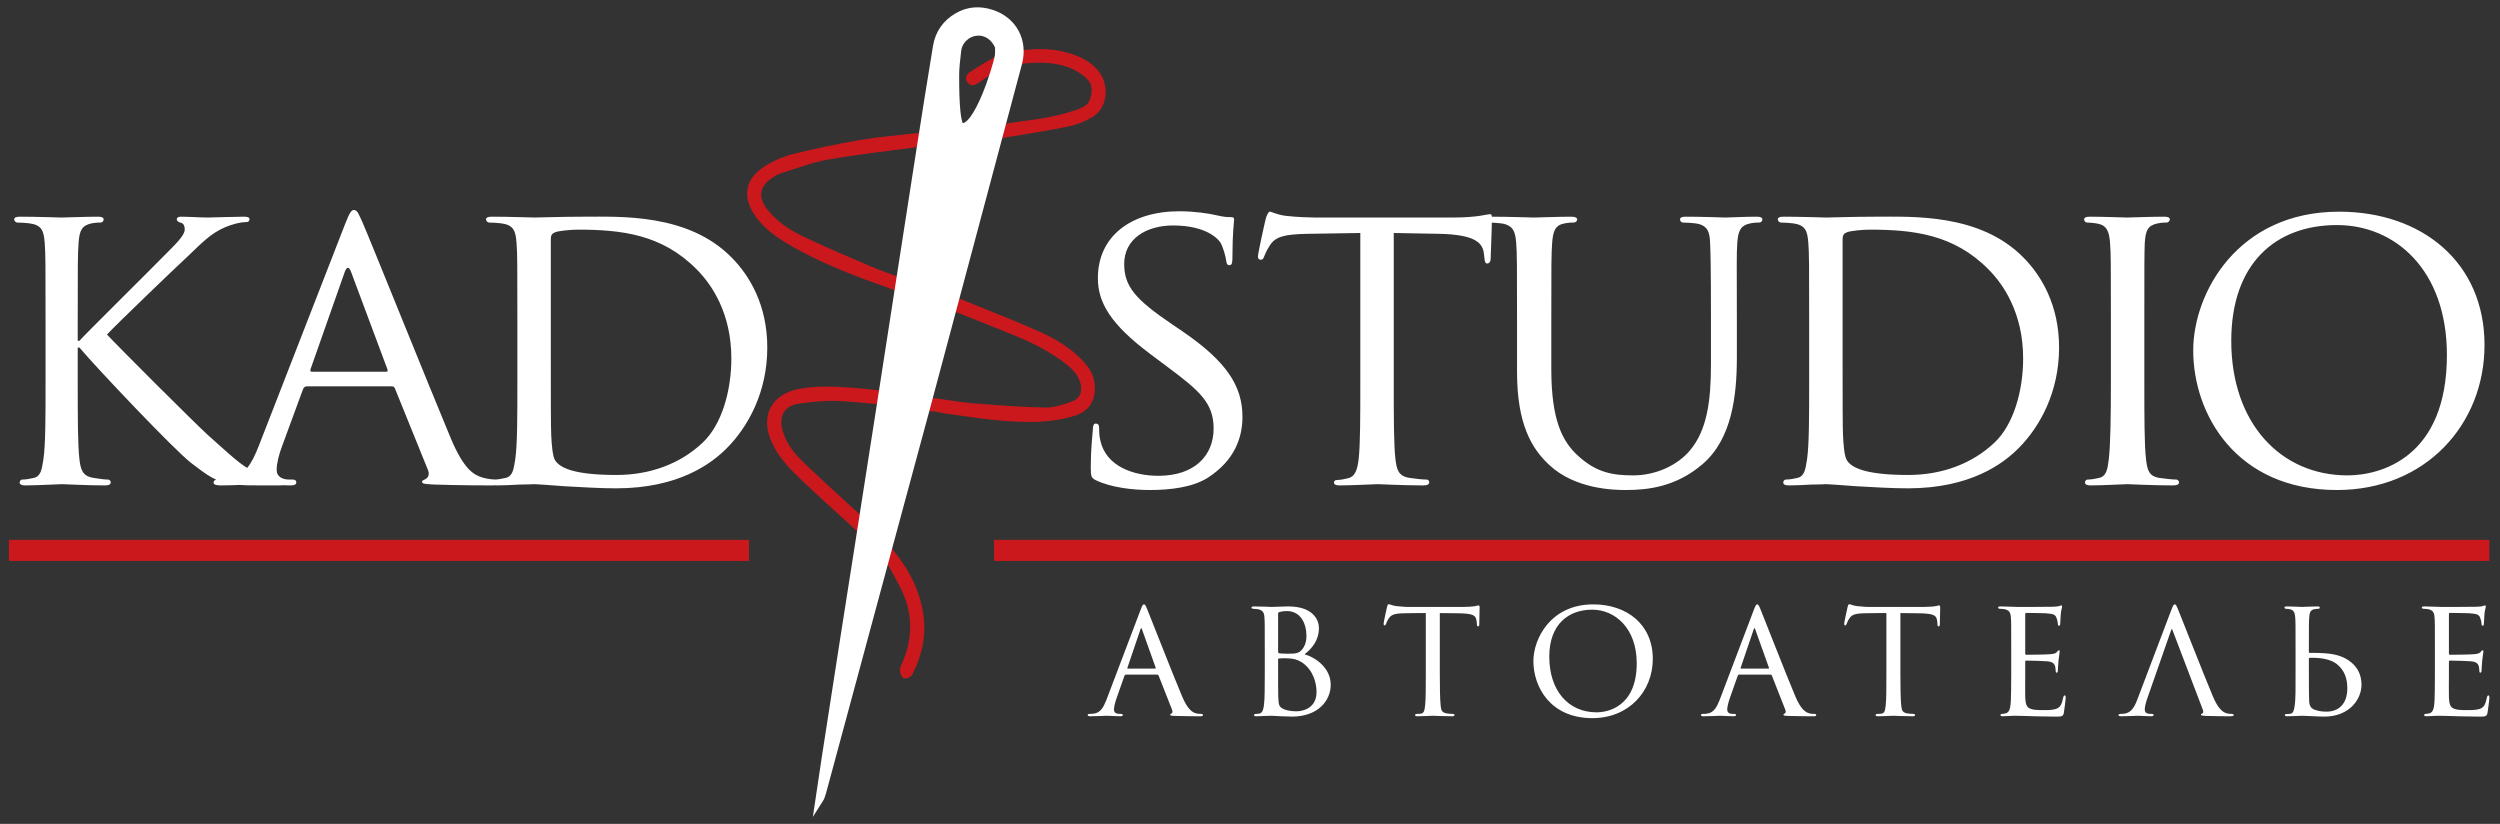
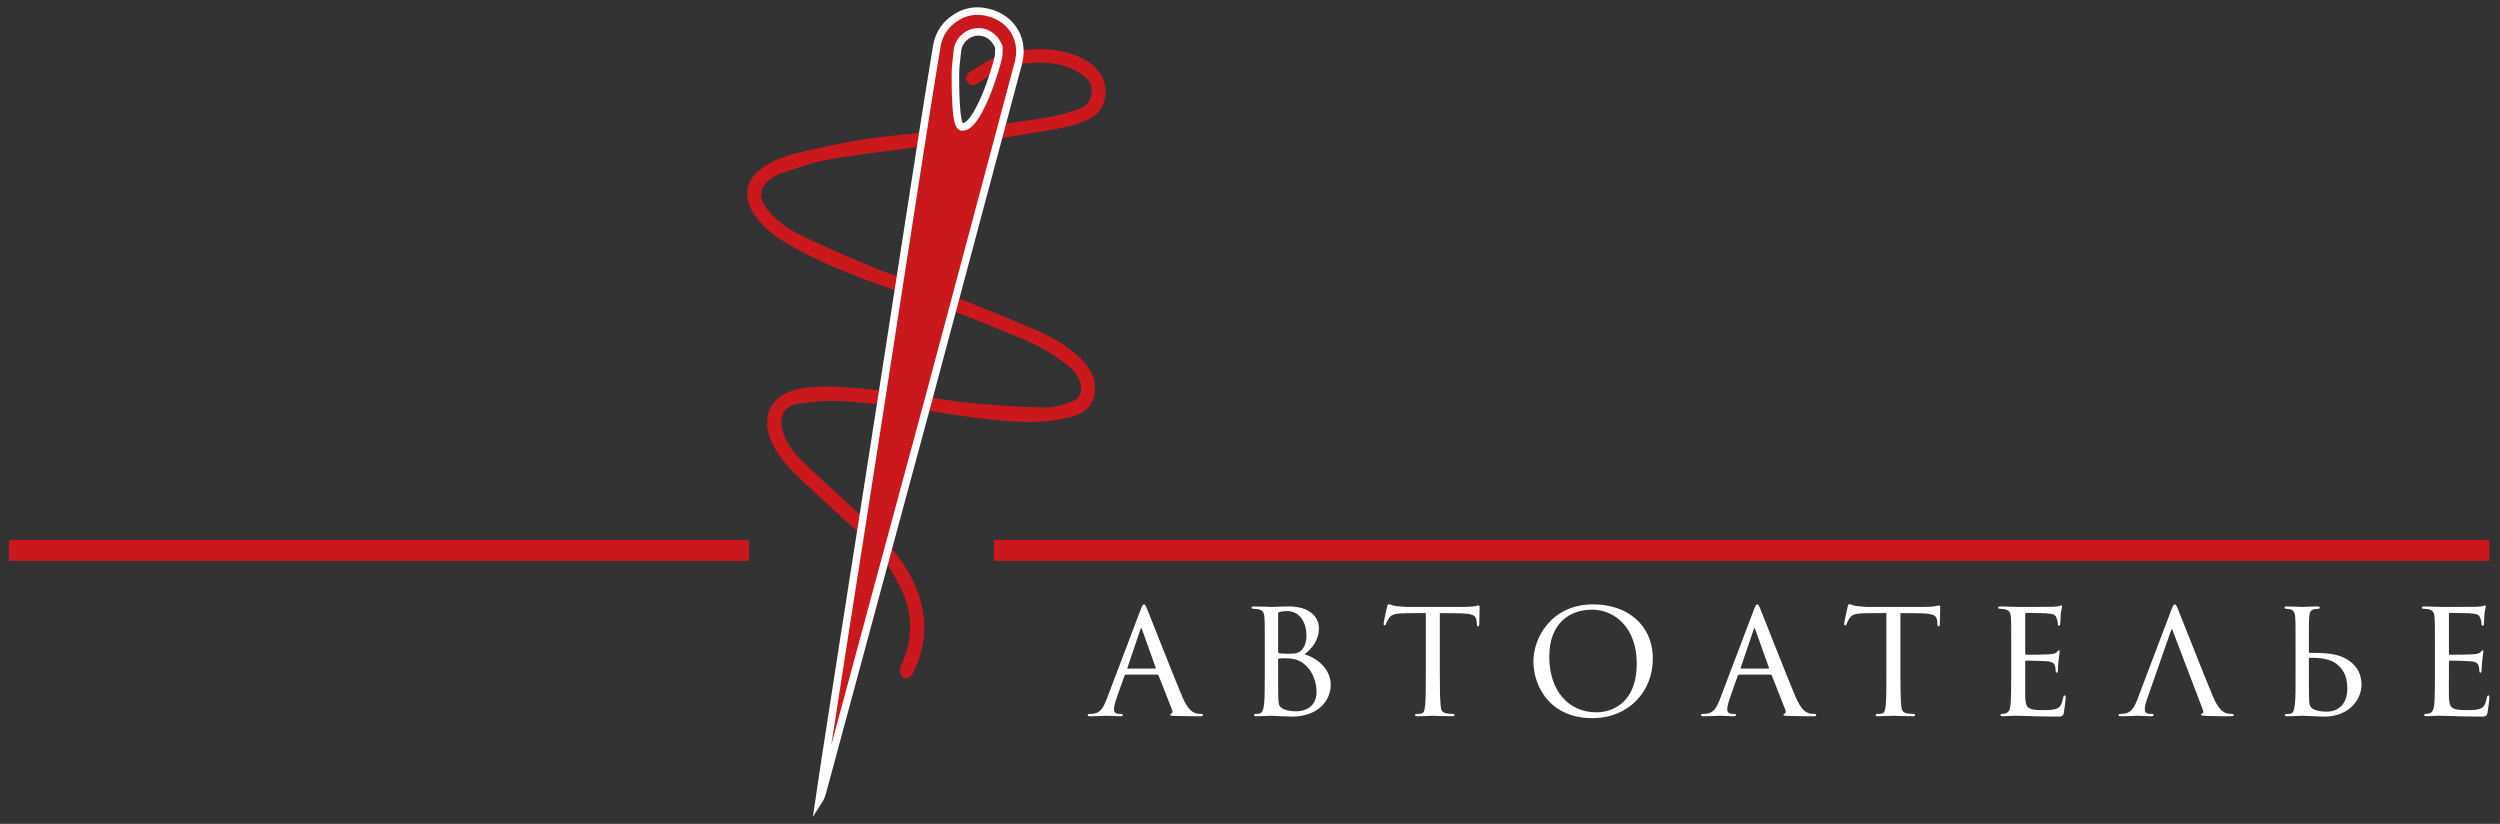
<svg xmlns="http://www.w3.org/2000/svg" width="176" height="58" viewBox="0 0 176 58" fill="none">
  <rect x="0" y="0" width="176" height="58" fill="#333333" stroke="none" />
  <path d="M70.045 5.279C69.989 5.236 69.933 5.193 69.877 5.15C69.542 5.381 69.205 5.61 68.871 5.842C68.615 6.02 68.348 6.097 68.126 5.818C67.887 5.518 68.025 5.241 68.293 5.066C68.86 4.696 69.438 4.337 70.038 4.026C70.262 3.91 70.328 3.809 70.296 3.579C70.194 2.855 69.562 2.302 68.825 2.308C68.117 2.314 67.467 2.897 67.386 3.628C67.32 4.223 67.237 4.823 67.246 5.42C67.261 6.483 67.331 7.546 67.404 8.608C67.414 8.75 67.559 8.975 67.671 8.995C67.838 9.025 68.039 8.923 68.21 8.843C68.297 8.801 68.37 8.696 68.416 8.603C68.963 7.497 69.503 6.387 70.045 5.279ZM70.648 8.723C71.088 8.66 71.44 8.605 71.794 8.559C73.2 8.376 74.602 8.174 75.94 7.673C76.324 7.529 76.651 7.34 76.775 6.889C77.009 6.04 76.74 5.611 75.984 5.124C74.978 4.476 73.833 4.376 72.666 4.429C71.789 4.47 71.789 4.465 71.555 5.301C71.544 5.339 71.526 5.376 71.516 5.415C71.235 6.484 70.955 7.553 70.648 8.723ZM61.966 28.469C60.839 28.378 59.777 28.239 58.714 28.223C57.867 28.21 57.013 28.306 56.173 28.43C55.391 28.545 54.964 29.088 55.007 29.809C55.023 30.083 55.102 30.361 55.197 30.621C55.48 31.391 56.002 32.007 56.58 32.562C57.686 33.625 58.825 34.653 59.953 35.694C60.189 35.912 60.431 36.123 60.739 36.399C61.156 33.702 61.555 31.122 61.966 28.469ZM67.16 21.913C67.102 22.003 67.062 22.043 67.049 22.091C66.538 23.959 66.033 25.83 65.521 27.698C65.443 27.983 65.61 28.004 65.817 28.032C66.705 28.149 67.588 28.317 68.479 28.389C70.181 28.526 71.887 28.662 73.593 28.691C74.235 28.701 74.904 28.471 75.52 28.241C76.055 28.041 76.217 27.527 76.058 26.969C75.9 26.417 75.538 26.007 75.1 25.665C74.028 24.829 72.834 24.2 71.582 23.683C70.116 23.078 68.637 22.503 67.16 21.913ZM63.362 19.53C63.844 16.449 64.319 13.412 64.795 10.369C64.69 10.357 64.65 10.344 64.612 10.349C62.506 10.636 60.39 10.867 58.298 11.234C57.174 11.431 56.089 11.857 54.991 12.192C54.789 12.254 54.599 12.368 54.419 12.482C53.441 13.108 53.327 13.903 54.068 14.804C54.746 15.629 55.619 16.21 56.56 16.657C58.14 17.408 59.753 18.09 61.361 18.78C61.997 19.052 62.657 19.268 63.362 19.53ZM68.387 0.828C68.898 0.898 69.434 0.893 69.914 1.054C70.931 1.397 71.524 2.174 71.748 3.208C71.81 3.499 71.912 3.545 72.171 3.515C73.34 3.382 74.494 3.454 75.61 3.854C76.247 4.083 76.826 4.405 77.276 4.931C77.481 5.169 77.629 5.442 77.722 5.728L77.723 5.732C78.025 6.669 77.738 7.748 76.902 8.244C76.392 8.547 75.809 8.781 75.23 8.901C73.751 9.206 72.257 9.439 70.766 9.679C70.497 9.723 70.35 9.791 70.274 10.079C69.535 12.87 68.78 15.658 68.028 18.446C67.834 19.169 67.642 19.893 67.431 20.611C67.354 20.871 67.42 20.975 67.677 21.078C69.512 21.816 71.354 22.543 73.163 23.341C74.238 23.816 75.257 24.42 76.099 25.266C76.566 25.735 76.957 26.257 77.051 26.94C77.208 28.068 76.74 28.947 75.633 29.278C74.799 29.527 73.908 29.668 73.038 29.697C70.838 29.769 68.668 29.405 66.497 29.104C66.076 29.046 65.538 28.838 65.26 29.018C64.988 29.195 64.97 29.775 64.858 30.183C64.144 32.8 63.441 35.421 62.716 38.036C62.636 38.322 62.697 38.504 62.873 38.72C64.026 40.137 64.852 41.709 65.04 43.556C65.183 44.954 64.856 46.27 64.216 47.504C64.136 47.659 63.784 47.81 63.638 47.755C63.485 47.697 63.347 47.386 63.349 47.187C63.352 46.949 63.506 46.711 63.6 46.475C64.259 44.825 64.247 43.184 63.486 41.573C63.175 40.915 62.795 40.29 62.446 39.65C62.391 39.657 62.336 39.665 62.28 39.672C60.76 45.26 59.239 50.848 57.719 56.437C57.694 56.431 57.668 56.425 57.643 56.419C57.801 55.381 57.957 54.343 58.117 53.306C58.556 50.466 58.997 47.627 59.437 44.787C59.791 42.502 60.142 40.216 60.505 37.932C60.542 37.699 60.51 37.543 60.326 37.376C59.037 36.211 57.745 35.048 56.484 33.853C55.602 33.017 54.745 32.148 54.267 30.991C53.534 29.214 54.356 27.734 56.246 27.382C57.537 27.142 58.828 27.207 60.121 27.305C60.772 27.354 61.42 27.432 62.113 27.502C62.21 26.909 62.306 26.348 62.394 25.785C62.64 24.199 62.873 22.611 63.137 21.029C63.202 20.643 63.129 20.477 62.732 20.337C60.387 19.506 58.053 18.642 55.879 17.413C54.972 16.9 54.089 16.342 53.411 15.519C52.222 14.079 52.262 12.619 54.003 11.601C54.574 11.268 55.209 10.994 55.849 10.839C57.395 10.463 58.953 10.127 60.52 9.861C61.863 9.634 63.226 9.52 64.581 9.37C64.839 9.342 64.971 9.289 65.016 8.988C65.302 7.112 65.61 5.238 65.924 3.366C66.078 2.446 66.564 1.738 67.361 1.246C67.427 1.205 67.485 1.15 67.547 1.101C67.827 1.01 68.107 0.919 68.387 0.828Z" fill="#CA181D" />
-   <path d="M70.33 3.3C70.051 2.606 69.432 2.185 68.748 2.258C68.046 2.333 67.484 2.886 67.411 3.595C67.35 4.192 67.263 4.793 67.272 5.39C67.288 6.441 67.36 7.492 67.434 8.541C67.444 8.685 67.584 8.912 67.696 8.933C67.862 8.965 68.073 8.875 68.234 8.783C68.352 8.715 68.44 8.572 68.51 8.445C69.287 7.038 69.989 5.599 70.301 4.005C70.345 3.777 70.322 3.535 70.33 3.3ZM68.417 0.767C68.889 0.825 69.386 0.809 69.829 0.955C71.361 1.461 72.115 2.901 71.7 4.459C70.59 8.638 69.471 12.815 68.355 16.992C67.333 20.82 66.314 24.649 65.286 28.475C64.422 31.693 63.547 34.908 62.677 38.125C61.617 42.05 60.557 45.976 59.496 49.901C58.967 51.863 58.437 53.826 57.905 55.787C57.855 55.975 57.791 56.159 57.68 56.331C57.831 55.32 57.977 54.309 58.133 53.298C58.576 50.432 59.021 47.566 59.469 44.701C59.821 42.442 60.18 40.185 60.534 37.926C61.016 34.849 61.497 31.772 61.976 28.695C62.361 26.225 62.742 23.754 63.125 21.284C63.66 17.837 64.192 14.389 64.732 10.942C65.133 8.382 65.533 5.822 65.96 3.266C66.112 2.352 66.614 1.641 67.426 1.168C67.482 1.135 67.526 1.083 67.576 1.04C67.856 0.949 68.137 0.858 68.417 0.767Z" fill="white" />
  <path d="M70.318 3.294C70.039 2.6 69.421 2.179 68.736 2.252C68.034 2.328 67.472 2.88 67.399 3.59C67.338 4.187 67.251 4.787 67.26 5.384C67.267 5.845 67.231 8.842 67.684 8.928C68.807 9.14 70.126 4.83 70.289 3.999C70.334 3.771 70.31 3.53 70.318 3.294ZM69.817 0.95C71.349 1.455 72.103 2.895 71.688 4.454C70.578 8.633 69.459 12.809 68.344 16.987C67.322 20.814 66.303 24.643 65.275 28.47C64.411 31.688 63.536 34.903 62.666 38.119C61.606 42.045 60.546 45.97 59.486 49.896C58.956 51.858 58.427 53.82 57.895 55.782C57.844 55.969 57.781 56.153 57.67 56.326C57.821 55.315 57.967 54.303 58.123 53.293C58.566 50.427 59.011 47.561 59.458 44.696C59.811 42.437 60.17 40.179 60.523 37.921C61.005 34.844 61.486 31.767 61.965 28.69C62.349 26.22 62.731 23.749 63.114 21.279C63.649 17.831 64.181 14.383 64.721 10.937C65.121 8.377 65.521 5.816 65.948 3.26C66.1 2.346 66.602 1.636 67.414 1.162C68.166 0.723 68.989 0.676 69.817 0.95Z" stroke="white" stroke-width="0.53" stroke-miterlimit="10" />
-   <path d="M3.207 26.906C3.207 29.319 3.207 31.29 3.059 32.32C2.942 33.055 2.883 33.526 2.383 33.644C2.147 33.702 1.824 33.761 1.589 33.761C1.441 33.761 1.383 33.879 1.383 33.967C1.383 34.114 1.53 34.173 1.794 34.173C2.589 34.173 4.148 34.085 4.354 34.085C4.56 34.085 6.119 34.173 7.385 34.173C7.679 34.173 7.796 34.085 7.796 33.967C7.796 33.879 7.738 33.761 7.59 33.761C7.355 33.761 6.943 33.702 6.59 33.644C5.796 33.526 5.678 33.055 5.59 32.32C5.472 31.29 5.472 29.319 5.472 26.906V24.464H5.59C6.826 25.935 12.268 31.672 13.445 32.584C14.563 33.438 15.24 33.996 16.593 34.114C17.182 34.173 17.652 34.173 18.388 34.173H19.712C20.153 34.173 20.271 34.085 20.271 33.967C20.271 33.849 20.124 33.761 19.947 33.761C19.771 33.761 19.035 33.673 18.359 33.408C17.123 32.908 16.829 32.584 14.652 30.642C13.592 29.672 8.208 24.288 7.532 23.552C8.091 22.934 12.504 18.698 13.151 18.109C14.298 17.02 14.799 16.461 15.858 15.991C16.358 15.785 16.917 15.638 17.299 15.638C17.506 15.638 17.564 15.549 17.564 15.432C17.564 15.314 17.447 15.255 17.182 15.255C16.535 15.255 14.828 15.314 14.681 15.314C14.063 15.314 13.269 15.255 12.739 15.255C12.563 15.255 12.445 15.314 12.445 15.432C12.445 15.52 12.533 15.638 12.68 15.667C12.886 15.696 13.004 15.844 13.004 16.167C13.004 16.579 12.327 17.226 11.592 17.962C10.621 18.962 6.002 23.523 5.59 23.993H5.472V22.493C5.472 18.609 5.472 17.903 5.531 17.109C5.59 16.226 5.766 15.873 6.443 15.726C6.767 15.667 6.914 15.667 7.09 15.667C7.208 15.667 7.296 15.549 7.296 15.461C7.296 15.314 7.179 15.255 6.884 15.255C6.119 15.255 4.56 15.314 4.325 15.314C4.178 15.314 2.589 15.255 1.412 15.255C1.118 15.255 1 15.314 1 15.461C1 15.549 1.118 15.667 1.206 15.667C1.441 15.667 1.883 15.696 2.089 15.726C2.942 15.844 3.089 16.255 3.148 17.109C3.207 17.903 3.207 18.609 3.207 22.493V26.906ZM18.212 31.407C17.711 32.673 17.211 33.555 16.034 33.702C15.829 33.732 15.446 33.761 15.269 33.761C15.152 33.761 15.034 33.849 15.034 33.967C15.034 34.114 15.21 34.173 15.534 34.173C16.593 34.173 17.888 34.085 18.153 34.085C18.447 34.085 19.859 34.173 20.477 34.173C20.712 34.173 20.86 34.114 20.86 33.967C20.86 33.849 20.801 33.761 20.595 33.761H20.359C19.918 33.761 19.477 33.585 19.477 33.084C19.477 32.643 19.624 32.025 19.859 31.407L21.33 27.406C21.389 27.259 21.477 27.2 21.595 27.2H27.567C27.715 27.2 27.744 27.23 27.803 27.347L30.127 33.084C30.304 33.496 30.039 33.702 29.892 33.761C29.774 33.82 29.715 33.82 29.715 33.938C29.715 34.085 30.127 34.085 30.627 34.114C32.422 34.173 34.334 34.173 34.717 34.173C35.011 34.173 35.305 34.114 35.305 33.967C35.305 33.82 35.129 33.761 34.982 33.761C34.717 33.761 34.334 33.732 33.952 33.614C33.393 33.438 32.687 33.114 31.745 30.878C30.157 27.083 26.008 16.756 25.538 15.696C25.273 15.137 25.184 14.784 24.919 14.784C24.743 14.784 24.625 14.932 24.302 15.755L18.212 31.407ZM21.948 26.171C21.86 26.171 21.83 26.112 21.86 25.994L24.272 19.139C24.419 18.756 24.567 18.756 24.714 19.139L27.273 25.994C27.303 26.112 27.303 26.171 27.185 26.171H21.948ZM36.423 26.906C36.423 29.319 36.423 31.29 36.276 32.32C36.158 33.055 36.1 33.526 35.599 33.644C35.364 33.702 35.041 33.761 34.805 33.761C34.658 33.761 34.599 33.879 34.599 33.967C34.599 34.114 34.746 34.173 35.011 34.173C35.423 34.173 36.041 34.144 36.571 34.114C37.1 34.114 37.571 34.085 37.63 34.085C37.747 34.085 38.63 34.144 39.748 34.232C40.866 34.291 42.249 34.379 43.367 34.379C47.78 34.379 50.104 32.643 51.222 31.496C52.664 30.025 54.017 27.612 54.017 24.464C54.017 21.492 52.782 19.404 51.487 18.109C48.427 15.02 43.691 15.255 41.101 15.255C39.571 15.255 37.924 15.314 37.63 15.314C37.483 15.314 35.806 15.255 34.629 15.255C34.334 15.255 34.217 15.314 34.217 15.461C34.217 15.549 34.334 15.667 34.423 15.667C34.658 15.667 35.099 15.696 35.305 15.726C36.158 15.844 36.306 16.255 36.364 17.109C36.423 17.903 36.423 18.609 36.423 22.493V26.906ZM38.777 16.844C38.777 16.55 38.865 16.432 39.101 16.344C39.336 16.255 40.16 16.167 40.66 16.167C43.749 16.167 46.603 16.491 49.045 18.962C50.104 20.021 51.487 22.051 51.487 25.229C51.487 27.524 50.81 29.907 49.457 31.172C47.898 32.643 45.779 33.438 43.396 33.438C40.336 33.438 39.424 32.908 39.101 32.437C38.895 32.172 38.836 31.26 38.807 30.642C38.777 30.172 38.777 27.847 38.777 25.2V16.844ZM80.938 34.497C82.35 34.497 83.968 34.32 85.057 33.614C86.91 32.408 87.469 30.819 87.469 29.348C87.469 27.2 86.381 25.464 83.233 23.317L82.497 22.817C79.938 21.081 79.143 20.169 79.143 18.58C79.143 16.814 80.703 15.873 82.585 15.873C84.91 15.873 85.763 16.814 85.94 17.109C86.087 17.373 86.293 18.05 86.322 18.344C86.352 18.55 86.381 18.668 86.557 18.668C86.734 18.668 86.763 18.491 86.763 18.109C86.763 16.403 86.881 15.579 86.881 15.461C86.881 15.314 86.822 15.284 86.616 15.284C86.41 15.284 86.204 15.284 85.704 15.167C85.086 15.02 84.057 14.873 83.027 14.873C79.614 14.873 77.29 16.638 77.29 19.58C77.29 21.316 78.202 22.846 80.997 24.935L82.174 25.817C84.468 27.524 85.439 28.377 85.439 30.172C85.439 32.055 84.115 33.496 81.556 33.496C79.82 33.496 77.878 32.849 77.466 31.025C77.378 30.672 77.378 30.319 77.378 30.113C77.378 29.907 77.29 29.819 77.143 29.819C76.996 29.819 76.937 29.966 76.937 30.231C76.907 30.642 76.79 31.643 76.79 32.879C76.79 33.555 76.819 33.643 77.172 33.82C78.231 34.32 79.732 34.497 80.938 34.497ZM98.12 16.403L101.352 16.461C103.818 16.52 104.377 17.079 104.465 17.844L104.495 18.109C104.524 18.462 104.583 18.55 104.701 18.55C104.823 18.55 104.941 18.433 104.941 18.227C104.941 17.933 105.029 16.138 105.029 15.373C105.029 15.226 105.029 15.079 104.911 15.079C104.794 15.079 104.554 15.137 104.171 15.196C103.759 15.255 103.171 15.314 102.323 15.314H92.559C92.265 15.314 91.265 15.285 90.529 15.196C89.823 15.108 89.558 14.902 89.382 14.902C89.294 14.902 89.147 15.226 89.117 15.373C89.058 15.579 88.558 17.815 88.558 18.079C88.558 18.227 88.676 18.285 88.735 18.285C88.852 18.285 88.941 18.256 88.999 18.05C89.088 17.874 89.117 17.697 89.411 17.256C89.794 16.667 90.412 16.491 92.03 16.461L95.766 16.403V26.906C95.766 29.319 95.766 31.29 95.649 32.32C95.56 33.055 95.413 33.555 94.884 33.673C94.648 33.732 94.354 33.791 94.119 33.791C93.972 33.791 93.913 33.879 93.913 33.967C93.913 34.114 94.031 34.173 94.325 34.173C95.09 34.173 96.884 34.085 97.002 34.085C97.149 34.085 98.792 34.173 100.204 34.173C100.498 34.173 100.616 34.085 100.616 33.967C100.616 33.879 100.587 33.761 100.41 33.761C100.175 33.761 99.586 33.702 99.233 33.644C98.444 33.526 98.326 33.055 98.238 32.32C98.12 31.29 98.12 29.319 98.12 26.906V16.403ZM106.799 26.171C106.799 29.819 107.8 31.555 109.065 32.731C110.889 34.438 113.596 34.497 114.449 34.497C115.979 34.497 117.98 34.291 119.862 32.673C121.922 30.907 122.275 27.877 122.275 25.17V22.493C122.275 18.609 122.246 17.903 122.305 17.109C122.363 16.285 122.51 15.873 123.217 15.726C123.54 15.667 123.687 15.667 123.864 15.667C123.981 15.667 124.07 15.549 124.07 15.461C124.07 15.314 123.952 15.255 123.658 15.255C122.893 15.255 121.657 15.314 121.481 15.314C121.334 15.314 119.833 15.255 118.686 15.255C118.391 15.255 118.274 15.314 118.274 15.461C118.274 15.549 118.362 15.667 118.48 15.667C118.715 15.667 119.156 15.696 119.362 15.726C120.216 15.844 120.363 16.314 120.392 17.109C120.422 17.903 120.451 18.609 120.451 22.493V25.641C120.451 28.201 120.186 30.26 118.98 31.702C118.097 32.761 116.567 33.467 114.979 33.467C113.507 33.467 112.389 33.261 111.124 32.114C110.006 31.113 109.212 29.613 109.212 25.994V22.493C109.212 18.609 109.212 17.903 109.271 17.109C109.33 16.285 109.477 15.844 110.154 15.726C110.477 15.667 110.624 15.667 110.801 15.667C110.918 15.667 111.036 15.549 111.036 15.461C111.036 15.314 110.889 15.255 110.595 15.255C109.83 15.255 108.212 15.314 107.976 15.314C107.741 15.314 106.182 15.255 105.005 15.255C104.71 15.255 104.593 15.314 104.593 15.461C104.593 15.549 104.71 15.667 104.799 15.667C105.034 15.667 105.475 15.696 105.681 15.726C106.535 15.844 106.682 16.314 106.741 17.109C106.799 17.903 106.799 18.609 106.799 22.493V26.171ZM127.365 26.906C127.365 29.319 127.365 31.29 127.218 32.32C127.1 33.055 127.041 33.526 126.541 33.644C126.306 33.702 125.982 33.761 125.747 33.761C125.6 33.761 125.541 33.879 125.541 33.967C125.541 34.114 125.688 34.173 125.953 34.173C126.365 34.173 126.983 34.144 127.512 34.114C128.042 34.114 128.512 34.085 128.571 34.085C128.689 34.085 129.572 34.144 130.69 34.232C131.808 34.291 133.19 34.379 134.308 34.379C138.722 34.379 141.046 32.643 142.164 31.496C143.606 30.025 144.959 27.612 144.959 24.464C144.959 21.492 143.723 19.404 142.429 18.109C139.369 15.02 134.632 15.255 132.043 15.255C130.513 15.255 128.865 15.314 128.571 15.314C128.424 15.314 126.747 15.255 125.57 15.255C125.276 15.255 125.158 15.314 125.158 15.461C125.158 15.549 125.276 15.667 125.364 15.667C125.6 15.667 126.041 15.696 126.247 15.726C127.1 15.844 127.247 16.255 127.306 17.109C127.365 17.903 127.365 18.609 127.365 22.493V26.906ZM129.719 16.844C129.719 16.55 129.807 16.432 130.042 16.344C130.278 16.255 131.102 16.167 131.602 16.167C134.691 16.167 137.545 16.491 139.987 18.962C141.046 20.021 142.429 22.051 142.429 25.229C142.429 27.524 141.752 29.907 140.399 31.172C138.839 32.643 136.721 33.438 134.338 33.438C131.278 33.438 130.366 32.908 130.042 32.437C129.836 32.172 129.777 31.26 129.748 30.642C129.719 30.172 129.719 27.847 129.719 25.2V16.844ZM150.961 22.493C150.961 18.609 150.961 17.903 150.991 17.109C151.049 16.226 151.196 15.873 151.902 15.726C152.197 15.667 152.373 15.667 152.55 15.667C152.638 15.667 152.756 15.549 152.756 15.461C152.756 15.314 152.638 15.255 152.344 15.255C151.549 15.255 149.872 15.314 149.755 15.314C149.608 15.314 147.989 15.255 147.136 15.255C146.842 15.255 146.724 15.314 146.724 15.461C146.724 15.549 146.813 15.667 146.93 15.667C147.107 15.667 147.43 15.696 147.725 15.755C148.284 15.873 148.49 16.255 148.548 17.109C148.607 17.903 148.607 18.609 148.607 22.493V26.906C148.607 29.319 148.578 31.29 148.46 32.32C148.372 33.055 148.284 33.526 147.783 33.644C147.548 33.702 147.224 33.761 146.989 33.761C146.842 33.761 146.783 33.879 146.783 33.967C146.783 34.114 146.93 34.173 147.195 34.173C147.989 34.173 149.608 34.085 149.755 34.085C149.872 34.085 151.549 34.173 152.991 34.173C153.285 34.173 153.403 34.085 153.403 33.967C153.403 33.879 153.344 33.761 153.197 33.761C152.962 33.761 152.403 33.702 152.02 33.644C151.255 33.526 151.167 33.055 151.079 32.32C150.961 31.29 150.961 29.319 150.961 26.906V22.493ZM154.403 24.67C154.403 29.172 157.434 34.497 164.524 34.497C170.762 34.497 174.91 29.878 174.91 24.288C174.91 18.462 170.497 14.902 164.671 14.902C157.522 14.902 154.403 20.639 154.403 24.67ZM157.081 23.993C157.081 18.55 160.199 15.844 164.524 15.844C168.614 15.844 172.262 18.992 172.262 24.994C172.262 32.231 167.584 33.467 165.26 33.467C160.582 33.467 157.081 29.819 157.081 23.993Z" fill="white" />
  <path d="M81.466 47.491C81.514 47.491 81.538 47.515 81.562 47.551L82.513 49.968C82.585 50.148 82.513 50.209 82.465 50.233C82.416 50.245 82.38 50.281 82.38 50.317C82.38 50.377 82.453 50.389 82.681 50.401C83.487 50.425 84.389 50.425 84.509 50.425C84.641 50.425 84.689 50.401 84.689 50.341C84.689 50.281 84.629 50.257 84.545 50.257C84.461 50.257 84.292 50.257 84.136 50.197C83.968 50.136 83.619 49.98 83.222 49.03C82.585 47.527 80.949 43.33 80.781 42.933C80.648 42.596 80.6 42.548 80.54 42.548C80.456 42.548 80.42 42.608 80.288 42.957L77.883 49.294C77.678 49.8 77.474 50.197 76.957 50.245C76.884 50.257 76.776 50.257 76.716 50.257C76.62 50.257 76.572 50.293 76.572 50.341C76.572 50.401 76.632 50.425 76.764 50.425C77.269 50.425 77.798 50.389 77.919 50.389C78.051 50.389 78.604 50.425 78.869 50.425C78.953 50.425 79.049 50.401 79.049 50.341C79.049 50.293 79.013 50.257 78.905 50.257C78.869 50.257 78.857 50.257 78.821 50.257C78.556 50.257 78.424 50.16 78.424 49.944C78.424 49.752 78.508 49.427 78.628 49.09L79.157 47.587C79.181 47.527 79.218 47.491 79.278 47.491H81.466ZM79.398 47.07C79.374 47.07 79.35 47.046 79.374 46.998L80.276 44.34C80.336 44.172 80.348 44.172 80.408 44.34L81.358 46.998C81.37 47.034 81.37 47.07 81.322 47.07H79.398ZM89.04 47.455C89.04 48.393 89.04 49.21 88.98 49.655C88.943 49.944 88.871 50.197 88.667 50.233C88.571 50.257 88.535 50.257 88.451 50.257C88.294 50.257 88.282 50.317 88.282 50.353C88.282 50.401 88.342 50.425 88.451 50.425C88.847 50.425 89.16 50.389 89.533 50.389C89.581 50.389 89.869 50.401 90.206 50.425C90.519 50.425 90.759 50.449 90.952 50.449C92.78 50.449 93.682 49.331 93.682 48.212C93.682 47.034 92.647 46.3 91.842 46.06C92.347 45.663 92.852 45.097 92.852 44.208C92.852 43.69 92.491 42.692 90.687 42.692C90.218 42.692 89.821 42.728 89.533 42.728C89.509 42.728 88.787 42.692 88.282 42.692C88.174 42.692 88.102 42.716 88.102 42.776C88.102 42.825 88.15 42.861 88.258 42.861C88.282 42.861 88.451 42.873 88.547 42.885C88.907 42.957 88.992 43.125 89.016 43.45C89.04 43.775 89.04 44.075 89.04 45.651V47.455ZM89.978 43.185C89.978 43.125 90.014 43.101 90.122 43.077C90.23 43.041 90.483 43.017 90.579 43.017C91.601 43.017 91.974 43.943 91.974 44.773C91.974 45.17 91.854 45.506 91.661 45.735C91.433 45.987 91.253 46.023 90.639 46.023C90.242 46.023 90.11 45.999 90.038 45.987C90.002 45.963 89.978 45.951 89.978 45.867V43.185ZM89.978 46.432C89.978 46.372 90.002 46.36 90.038 46.36C90.206 46.336 90.627 46.336 90.832 46.36C91.072 46.384 91.289 46.408 91.649 46.625C92.467 47.178 92.684 48.104 92.684 48.717C92.684 49.824 91.782 50.076 91.264 50.076C91.144 50.076 90.663 50.064 90.375 49.92C90.014 49.764 90.026 49.607 89.99 49.078C89.978 48.982 89.978 47.659 89.978 46.901V46.432ZM101.363 43.161C101.712 43.161 102.085 43.173 102.542 43.173C103.757 43.185 103.913 43.306 103.961 43.787C103.973 43.907 103.973 43.919 103.973 43.955C103.973 44.051 103.997 44.099 104.057 44.099C104.093 44.099 104.141 44.063 104.141 43.955C104.141 43.859 104.165 43.065 104.165 42.728C104.165 42.68 104.141 42.62 104.093 42.62C104.057 42.62 104.021 42.632 103.865 42.668C103.696 42.704 103.336 42.728 102.999 42.728H99.054C99.042 42.728 98.706 42.716 98.285 42.668C98.068 42.644 97.84 42.536 97.756 42.536C97.719 42.536 97.683 42.584 97.647 42.728C97.575 43.053 97.395 43.847 97.407 43.919C97.407 43.979 97.419 44.027 97.467 44.027C97.515 44.027 97.539 44.015 97.575 43.931C97.599 43.871 97.647 43.727 97.756 43.558C97.924 43.306 98.092 43.185 98.862 43.173C99.343 43.161 99.98 43.161 100.377 43.161V47.455C100.377 48.357 100.377 49.222 100.329 49.655C100.281 50.064 100.245 50.209 100.016 50.245C99.92 50.257 99.848 50.257 99.752 50.257C99.656 50.257 99.62 50.305 99.62 50.341C99.62 50.401 99.668 50.425 99.8 50.425C100.113 50.425 100.822 50.389 100.87 50.389C100.918 50.389 101.628 50.425 102.241 50.425C102.362 50.425 102.398 50.389 102.398 50.329C102.398 50.293 102.35 50.257 102.253 50.257C102.157 50.257 101.928 50.245 101.784 50.209C101.484 50.136 101.46 49.968 101.423 49.679C101.375 49.234 101.363 48.38 101.363 47.455V43.161ZM112.099 50.557C114.661 50.557 116.357 48.681 116.357 46.384C116.357 43.967 114.541 42.548 112.16 42.548C109.189 42.548 107.951 44.941 107.951 46.541C107.951 48.368 109.153 50.557 112.099 50.557ZM112.4 50.148C110.38 50.148 109.069 48.585 109.069 46.228C109.069 43.955 110.416 42.921 112.087 42.921C113.735 42.921 115.226 44.268 115.226 46.685C115.226 49.739 113.206 50.148 112.4 50.148ZM124.64 47.491C124.688 47.491 124.712 47.515 124.736 47.551L125.686 49.968C125.758 50.148 125.686 50.209 125.638 50.233C125.59 50.245 125.554 50.281 125.554 50.317C125.554 50.377 125.626 50.389 125.854 50.401C126.66 50.425 127.562 50.425 127.682 50.425C127.814 50.425 127.863 50.401 127.863 50.341C127.863 50.281 127.802 50.257 127.718 50.257C127.634 50.257 127.466 50.257 127.309 50.197C127.141 50.136 126.792 49.98 126.395 49.03C125.758 47.527 124.122 43.33 123.954 42.933C123.822 42.596 123.774 42.548 123.714 42.548C123.629 42.548 123.593 42.608 123.461 42.957L121.056 49.294C120.851 49.8 120.647 50.197 120.13 50.245C120.058 50.257 119.949 50.257 119.889 50.257C119.793 50.257 119.745 50.293 119.745 50.341C119.745 50.401 119.805 50.425 119.937 50.425C120.442 50.425 120.972 50.389 121.092 50.389C121.224 50.389 121.777 50.425 122.042 50.425C122.126 50.425 122.222 50.401 122.222 50.341C122.222 50.293 122.186 50.257 122.078 50.257C122.042 50.257 122.03 50.257 121.994 50.257C121.729 50.257 121.597 50.16 121.597 49.944C121.597 49.752 121.681 49.427 121.801 49.09L122.331 47.587C122.355 47.527 122.391 47.491 122.451 47.491H124.64ZM122.571 47.07C122.547 47.07 122.523 47.046 122.547 46.998L123.449 44.34C123.509 44.172 123.521 44.172 123.581 44.34L124.531 46.998C124.543 47.034 124.543 47.07 124.495 47.07H122.571ZM133.788 43.161C134.137 43.161 134.51 43.173 134.967 43.173C136.181 43.185 136.338 43.306 136.386 43.787C136.398 43.907 136.398 43.919 136.398 43.955C136.398 44.051 136.422 44.099 136.482 44.099C136.518 44.099 136.566 44.063 136.566 43.955C136.566 43.859 136.59 43.065 136.59 42.728C136.59 42.68 136.566 42.62 136.518 42.62C136.482 42.62 136.446 42.632 136.29 42.668C136.121 42.704 135.761 42.728 135.424 42.728H131.479C131.467 42.728 131.13 42.716 130.71 42.668C130.493 42.644 130.265 42.536 130.181 42.536C130.144 42.536 130.108 42.584 130.072 42.728C130 43.053 129.82 43.847 129.832 43.919C129.832 43.979 129.844 44.027 129.892 44.027C129.94 44.027 129.964 44.015 130 43.931C130.024 43.871 130.072 43.727 130.181 43.558C130.349 43.306 130.517 43.185 131.287 43.173C131.768 43.161 132.405 43.161 132.802 43.161V47.455C132.802 48.357 132.802 49.222 132.754 49.655C132.706 50.064 132.67 50.209 132.441 50.245C132.345 50.257 132.273 50.257 132.177 50.257C132.081 50.257 132.044 50.305 132.044 50.341C132.044 50.401 132.092 50.425 132.225 50.425C132.538 50.425 133.247 50.389 133.295 50.389C133.343 50.389 134.053 50.425 134.666 50.425C134.786 50.425 134.822 50.389 134.822 50.329C134.822 50.293 134.774 50.257 134.678 50.257C134.582 50.257 134.353 50.245 134.209 50.209C133.908 50.136 133.884 49.968 133.848 49.679C133.8 49.234 133.788 48.38 133.788 47.455V43.161ZM141.59 47.455C141.59 48.368 141.578 48.862 141.566 49.271C141.542 50.016 141.398 50.172 141.181 50.221C141.097 50.245 141.013 50.257 140.941 50.257C140.881 50.257 140.832 50.293 140.832 50.341C140.832 50.401 140.893 50.425 141.001 50.425C141.289 50.425 141.518 50.389 141.795 50.389C142.239 50.389 142.793 50.413 143.213 50.425C143.635 50.425 143.971 50.449 144.765 50.449C145.162 50.449 145.246 50.425 145.294 50.184C145.33 49.98 145.426 49.222 145.426 49.138C145.426 49.066 145.426 48.958 145.354 48.958C145.306 48.958 145.27 49.006 145.246 49.126C145.15 49.571 145.066 49.812 144.705 49.92C144.404 50.004 144.019 49.992 143.791 49.992C143.382 49.992 143.093 49.968 142.913 49.884C142.66 49.776 142.6 49.547 142.576 49.102C142.564 48.898 142.576 47.839 142.576 47.467V46.589C142.576 46.541 142.588 46.505 142.66 46.505C142.853 46.505 143.827 46.529 144.103 46.553C144.56 46.589 144.633 46.757 144.681 46.913C144.705 47.01 144.717 47.13 144.717 47.202C144.717 47.286 144.729 47.358 144.789 47.358C144.837 47.358 144.861 47.322 144.873 47.226C144.885 47.07 144.885 46.829 144.921 46.492C144.957 46.144 145.005 45.915 145.005 45.855C145.005 45.795 144.981 45.783 144.957 45.783C144.909 45.783 144.873 45.807 144.825 45.879C144.729 46.012 144.548 46.047 144.272 46.06C144.019 46.084 142.793 46.096 142.648 46.096C142.588 46.096 142.576 46.048 142.576 45.975V43.245C142.576 43.173 142.6 43.149 142.636 43.149C142.66 43.149 143.851 43.161 144.007 43.173C144.609 43.209 144.717 43.294 144.789 43.534C144.825 43.618 144.861 43.739 144.873 43.919C144.873 44.003 144.897 44.051 144.957 44.051C145.017 44.051 145.041 43.979 145.041 43.871C145.054 43.642 145.066 43.45 145.077 43.245C145.102 42.945 145.174 42.776 145.174 42.704C145.174 42.644 145.15 42.62 145.126 42.62C145.078 42.62 145.066 42.632 144.993 42.656C144.897 42.692 144.765 42.704 144.524 42.716C144.284 42.728 142.143 42.728 142.083 42.728C141.41 42.716 141.085 42.692 140.844 42.692C140.724 42.692 140.664 42.716 140.664 42.789C140.664 42.825 140.736 42.861 140.82 42.861C140.917 42.861 141.037 42.873 141.109 42.885C141.458 42.957 141.542 43.125 141.566 43.462C141.59 43.787 141.59 44.075 141.59 45.651V47.455ZM155.08 49.968C155.152 50.148 155.08 50.209 155.032 50.233C154.984 50.245 154.948 50.281 154.948 50.317C154.948 50.377 155.08 50.389 155.309 50.401C156.114 50.425 156.908 50.425 157.028 50.425C157.161 50.425 157.257 50.401 157.257 50.341C157.257 50.281 157.161 50.257 157.113 50.257C157.028 50.257 156.86 50.257 156.704 50.197C156.535 50.136 156.187 49.98 155.79 49.03C155.152 47.527 153.517 43.33 153.348 42.933C153.216 42.596 153.168 42.548 153.108 42.548C153.024 42.548 152.988 42.608 152.855 42.957L150.45 49.294C150.27 49.752 150.041 50.197 149.524 50.245C149.452 50.257 149.368 50.257 149.308 50.257C149.212 50.257 149.139 50.293 149.139 50.341C149.139 50.401 149.224 50.425 149.356 50.425C149.861 50.425 150.366 50.389 150.486 50.389C150.619 50.389 151.172 50.425 151.436 50.425C151.521 50.425 151.617 50.401 151.617 50.341C151.617 50.293 151.581 50.257 151.473 50.257C151.436 50.257 151.424 50.257 151.388 50.257C151.124 50.257 150.991 50.16 150.991 49.944C150.991 49.752 151.076 49.427 151.196 49.09L152.831 44.412C152.891 44.244 152.903 44.244 152.964 44.412L155.08 49.968ZM162.545 46.36C162.545 46.336 162.569 46.312 162.594 46.312C163.387 46.288 164.073 46.408 164.506 46.745C165.059 47.19 165.251 47.767 165.251 48.465C165.251 49.571 164.626 50.1 163.784 50.1C163.399 50.1 163.123 50.04 162.87 49.932C162.702 49.848 162.581 49.679 162.569 49.403C162.545 48.934 162.545 48.032 162.545 47.046V46.36ZM162.076 50.389C162.377 50.389 163.195 50.449 163.628 50.449C165.456 50.449 166.249 49.162 166.249 48.224C166.249 47.31 165.792 46.709 165.083 46.336C164.614 46.108 164.109 45.963 162.846 45.963C162.774 45.963 162.726 45.963 162.594 45.963C162.557 45.963 162.545 45.951 162.545 45.915V45.651C162.545 44.063 162.545 43.787 162.569 43.462C162.594 43.113 162.654 42.945 162.93 42.885C163.038 42.861 163.135 42.861 163.195 42.861C163.255 42.861 163.315 42.837 163.315 42.789C163.315 42.716 163.267 42.692 163.159 42.692C162.822 42.692 162.1 42.728 162.064 42.728C162.016 42.728 161.367 42.692 161.006 42.692C160.874 42.692 160.826 42.716 160.826 42.776C160.826 42.825 160.874 42.861 160.958 42.861C161.03 42.861 161.126 42.873 161.234 42.897C161.463 42.945 161.559 43.125 161.583 43.45C161.607 43.775 161.607 44.063 161.607 45.651V47.455C161.607 48.357 161.619 49.222 161.547 49.655C161.511 49.944 161.463 50.209 161.259 50.245C161.15 50.269 161.054 50.269 160.982 50.269C160.898 50.269 160.85 50.293 160.85 50.341C160.85 50.401 160.91 50.425 161.018 50.425C161.355 50.425 162.04 50.389 162.076 50.389ZM171.417 47.455C171.417 48.368 171.406 48.862 171.393 49.271C171.369 50.016 171.225 50.172 171.009 50.221C170.924 50.245 170.84 50.257 170.768 50.257C170.708 50.257 170.66 50.293 170.66 50.341C170.66 50.401 170.72 50.425 170.828 50.425C171.117 50.425 171.345 50.389 171.622 50.389C172.067 50.389 172.62 50.413 173.041 50.425C173.462 50.425 173.799 50.449 174.592 50.449C174.989 50.449 175.073 50.425 175.121 50.184C175.158 49.98 175.254 49.222 175.254 49.138C175.254 49.066 175.254 48.958 175.181 48.958C175.133 48.958 175.097 49.006 175.073 49.126C174.977 49.571 174.893 49.812 174.532 49.92C174.231 50.004 173.847 49.992 173.618 49.992C173.209 49.992 172.921 49.968 172.74 49.884C172.488 49.776 172.428 49.547 172.404 49.102C172.392 48.898 172.404 47.839 172.404 47.467V46.589C172.404 46.541 172.416 46.505 172.488 46.505C172.68 46.505 173.654 46.529 173.931 46.553C174.388 46.589 174.46 46.757 174.508 46.913C174.532 47.01 174.544 47.13 174.544 47.202C174.544 47.286 174.556 47.358 174.616 47.358C174.665 47.358 174.689 47.322 174.701 47.226C174.713 47.07 174.713 46.829 174.749 46.492C174.785 46.144 174.833 45.915 174.833 45.855C174.833 45.795 174.809 45.783 174.785 45.783C174.737 45.783 174.701 45.807 174.653 45.879C174.556 46.012 174.376 46.047 174.099 46.06C173.847 46.084 172.62 46.096 172.476 46.096C172.416 46.096 172.404 46.048 172.404 45.975V43.245C172.404 43.173 172.428 43.149 172.464 43.149C172.488 43.149 173.678 43.161 173.835 43.173C174.436 43.209 174.544 43.294 174.616 43.534C174.653 43.618 174.689 43.739 174.701 43.919C174.701 44.003 174.725 44.051 174.785 44.051C174.845 44.051 174.869 43.979 174.869 43.871C174.881 43.642 174.893 43.45 174.905 43.245C174.929 42.945 175.001 42.776 175.001 42.704C175.001 42.644 174.977 42.62 174.953 42.62C174.905 42.62 174.893 42.632 174.821 42.656C174.725 42.692 174.592 42.704 174.352 42.716C174.111 42.728 171.971 42.728 171.91 42.728C171.237 42.716 170.912 42.692 170.672 42.692C170.552 42.692 170.492 42.716 170.492 42.789C170.492 42.825 170.564 42.861 170.648 42.861C170.744 42.861 170.864 42.873 170.936 42.885C171.285 42.957 171.369 43.125 171.393 43.462C171.417 43.787 171.417 44.075 171.417 45.651V47.455Z" fill="white" />
  <path fill-rule="evenodd" clip-rule="evenodd" d="M1.005 38.384H52.35V39.114H1.005V38.384Z" fill="#CA181D" stroke="#CA181D" stroke-width="0.756" stroke-miterlimit="22.926" />
  <path fill-rule="evenodd" clip-rule="evenodd" d="M70.357 38.384H174.872V39.114H70.357V38.384Z" fill="#CA181D" stroke="#CA181D" stroke-width="0.756" stroke-miterlimit="22.926" />
</svg>